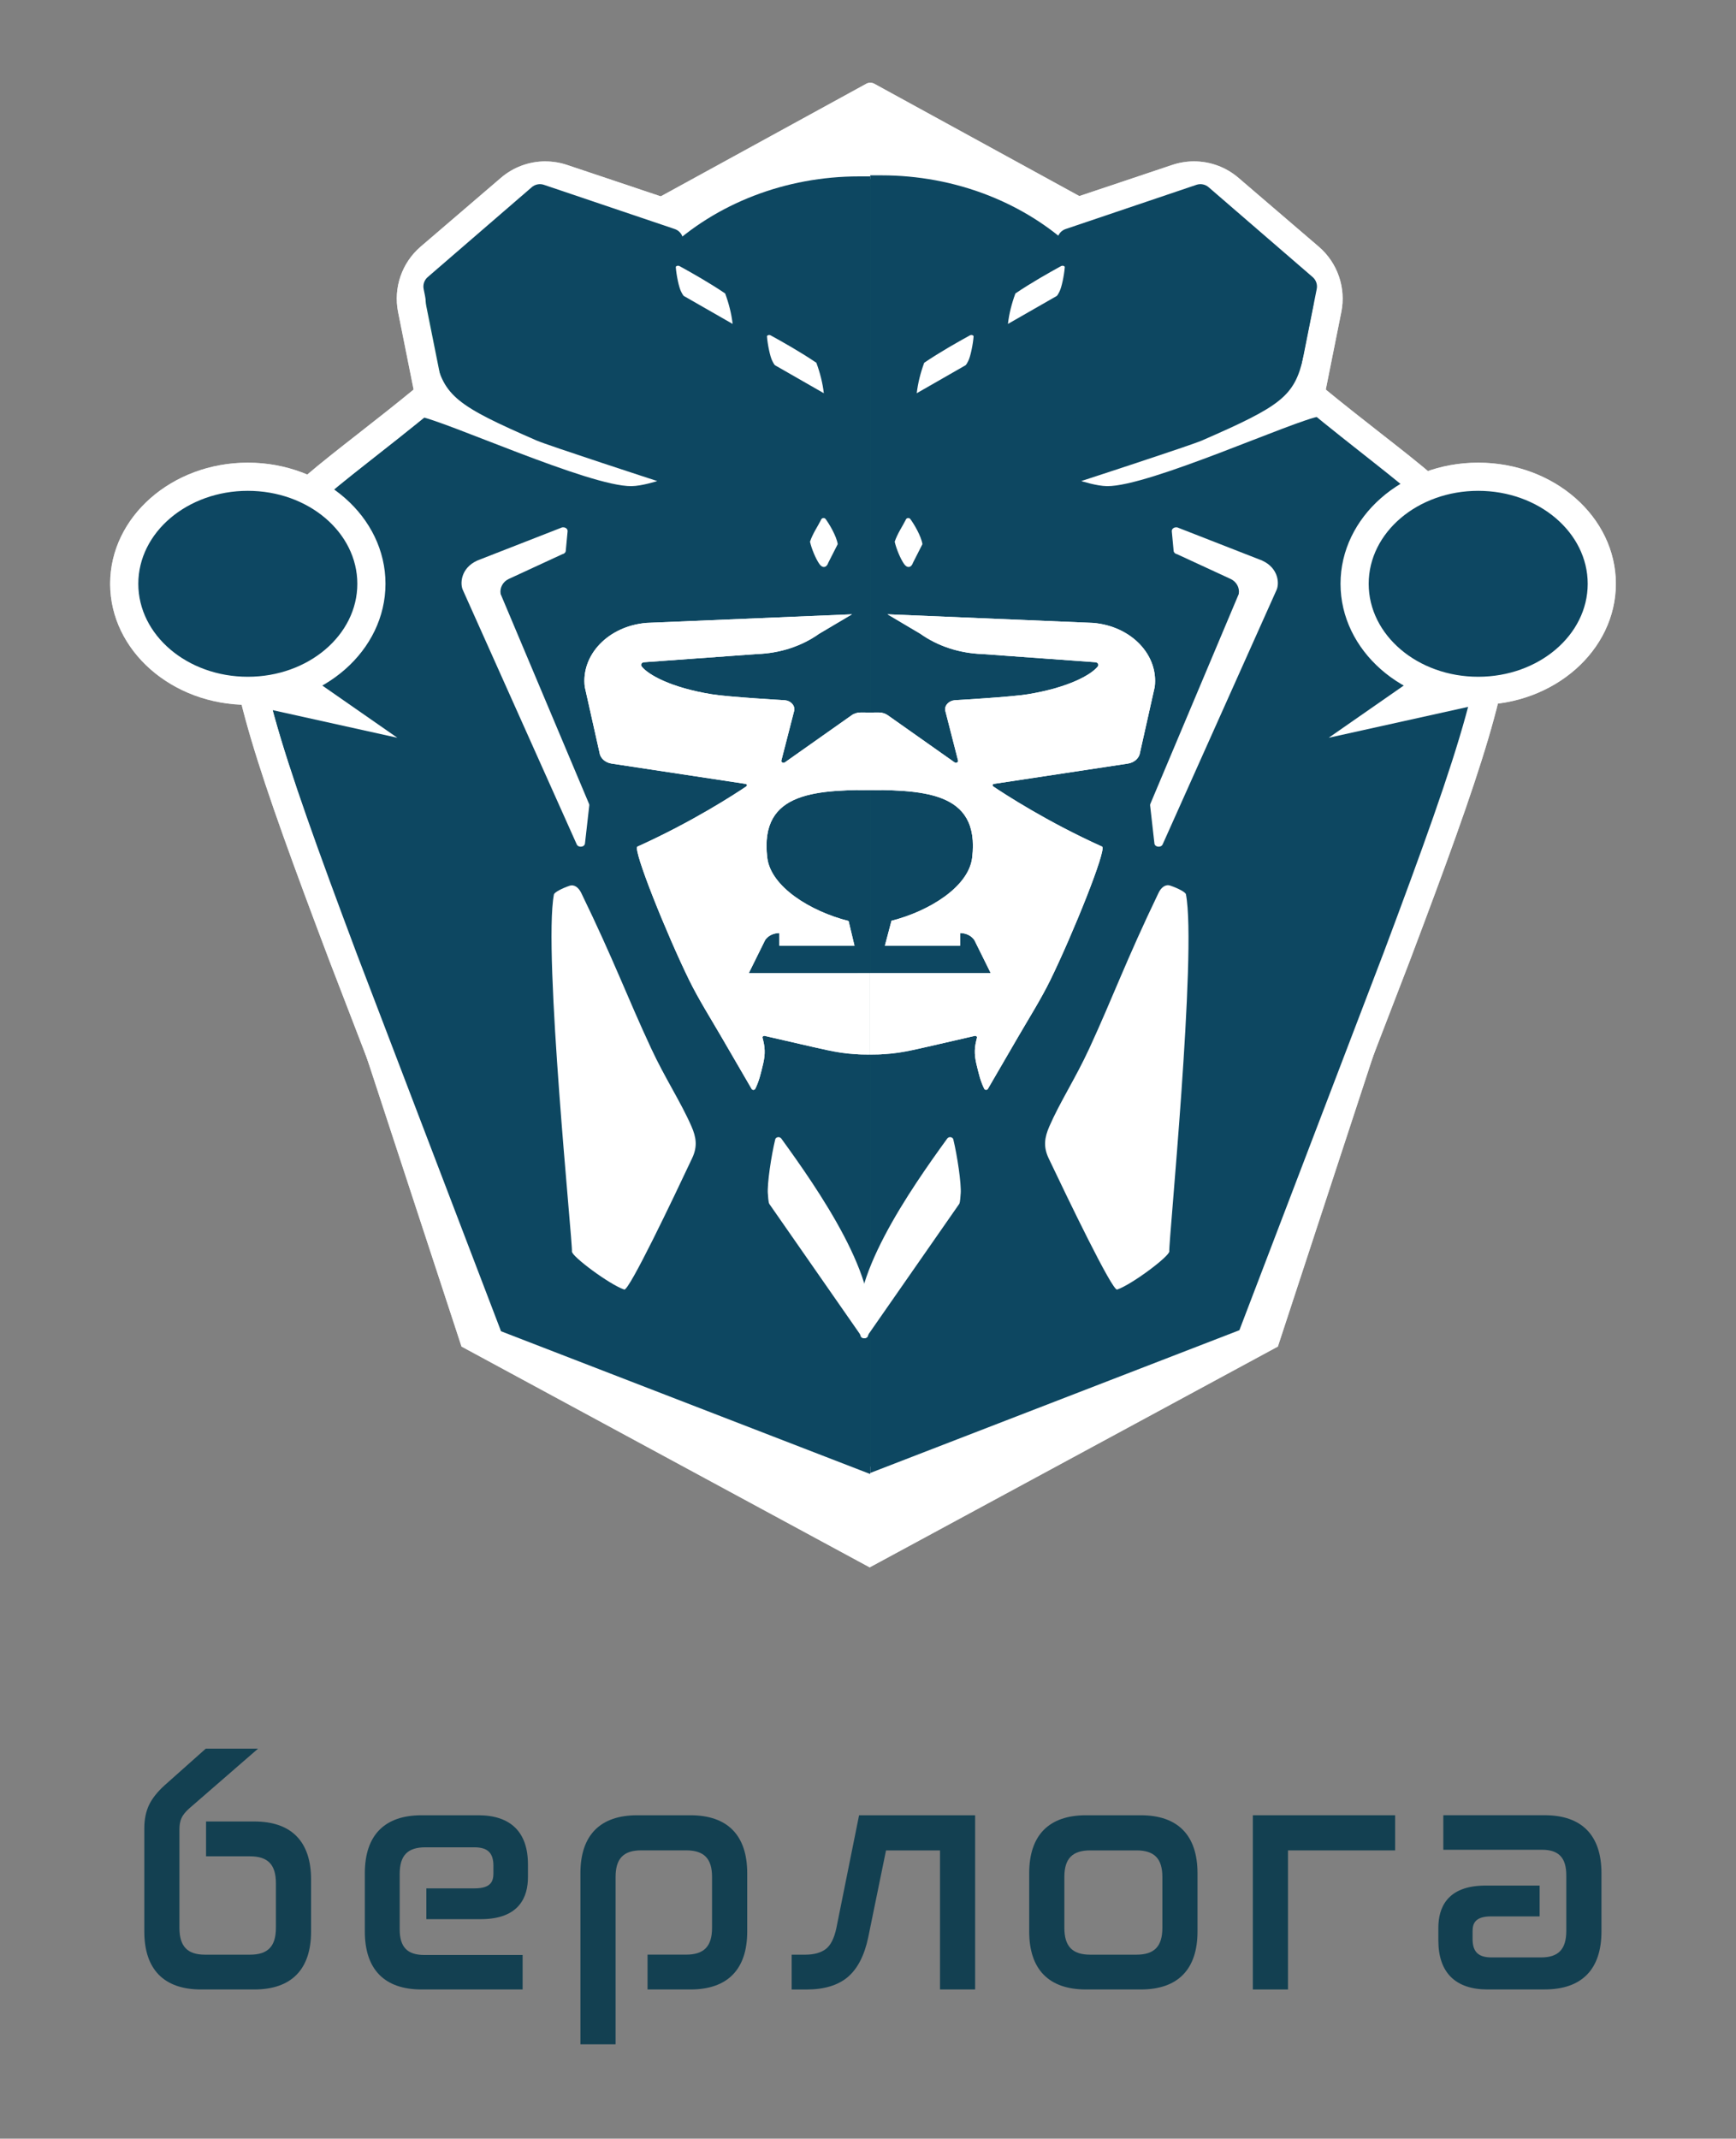
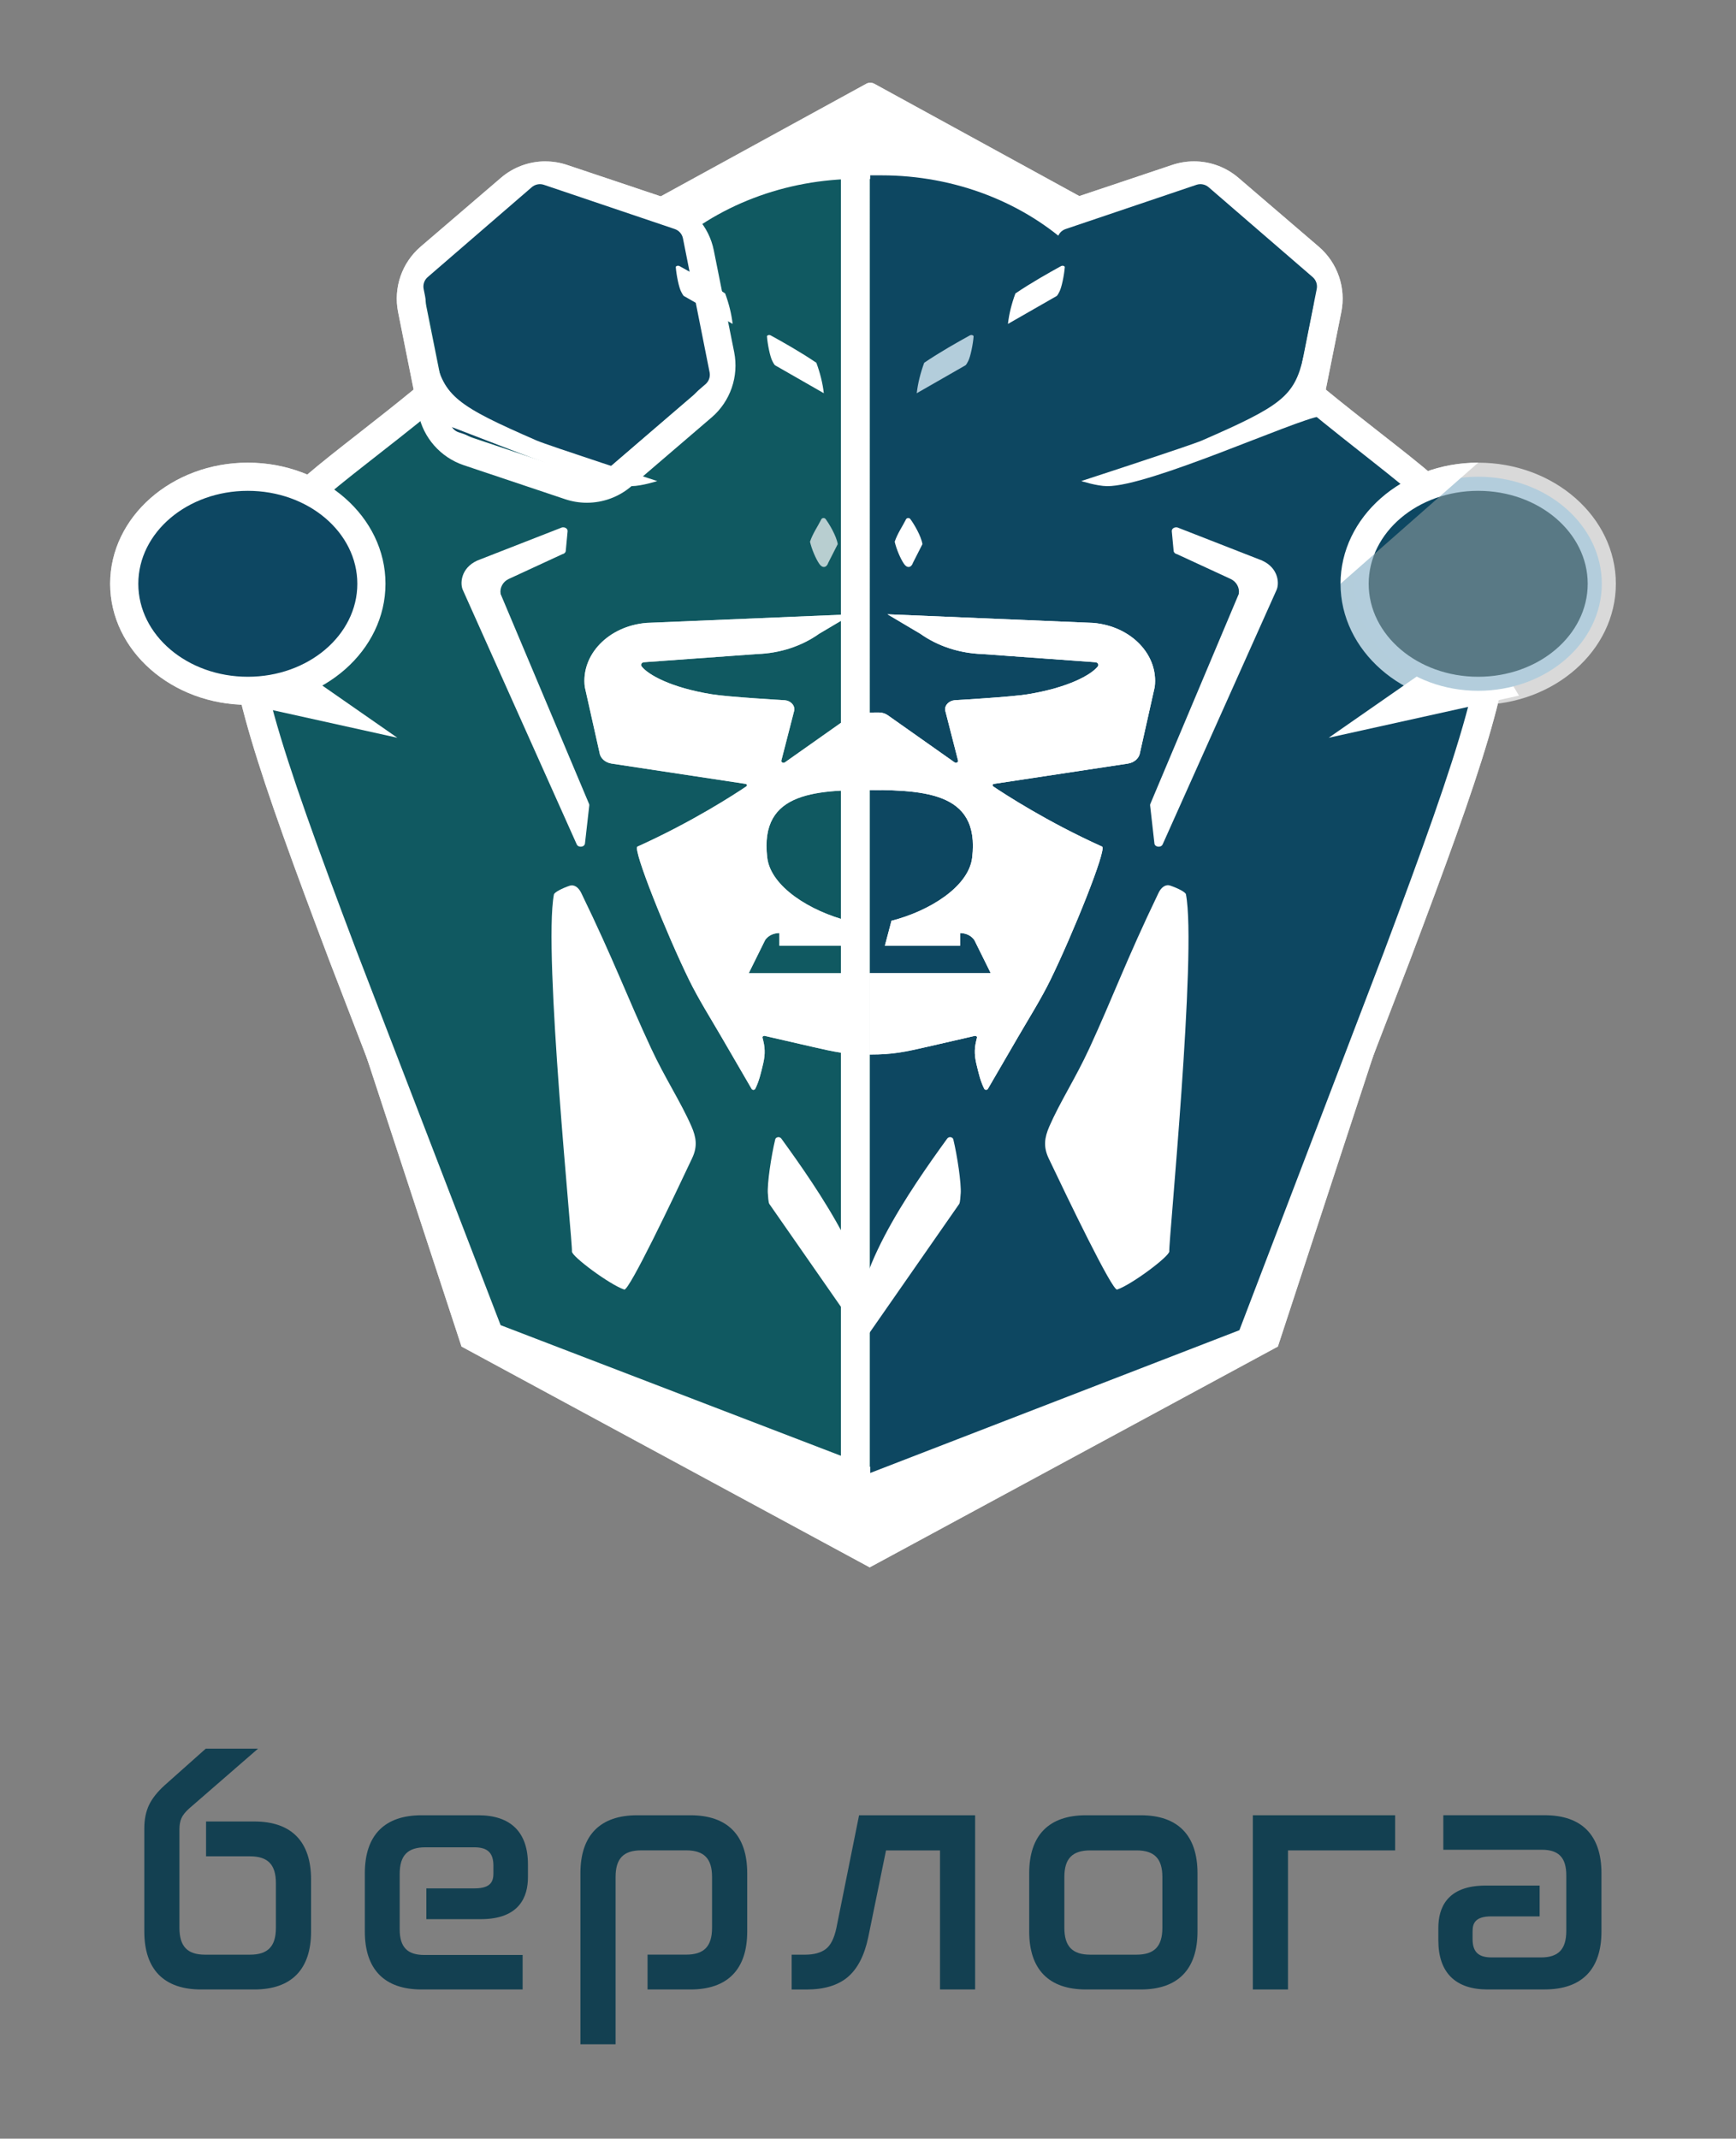
<svg xmlns="http://www.w3.org/2000/svg" id="_Слой_1" data-name="Слой 1" viewBox="0 0 460.52 567.27">
  <rect x="0" y="0" width="460.52" height="567.27" fill="#808080" stroke="none" />
  <defs>
    <style> .cls-1 { opacity: .7; } .cls-2 { fill: #005888; } .cls-2, .cls-3, .cls-4, .cls-5, .cls-6 { stroke-width: 0px; } .cls-3 { fill: #005787; } .cls-4 { fill: #105961; } .cls-5 { fill: #fff; } .cls-6 { fill: #134051; } </style>
  </defs>
  <g>
    <path class="cls-5" d="M229.81,22.21l-81.74,44.78c-2.01,1.1-1.23,4.15,1.06,4.15h163.48c2.29,0,3.07-3.05,1.06-4.15l-81.74-44.78c-.66-.36-1.46-.36-2.13,0Z" />
    <polygon class="cls-5" points="230.71 415.74 122.43 357.17 65.16 182.59 157.03 53.2 304.39 53.2 396.26 182.59 338.99 357.17 230.71 415.74" />
    <g>
      <g>
        <g>
          <path class="cls-4" d="M230.71,392.89c-.46,0-.92-.08-1.37-.25l-97.91-37.58c-1.01-.39-1.81-1.18-2.19-2.19l-38.27-99.39c-37.15-98.33-34.9-103.11,6.33-135.38,4.68-3.66,9.98-7.81,15.74-12.54.09-.07.18-.14.28-.21l60.88-41.32c13.88-12.96,33.36-20.38,53.51-20.38h3.01c1.01,0,1.98.4,2.7,1.12.72.72,1.12,1.69,1.12,2.7v341.61c0,1.26-.62,2.43-1.66,3.15-.64.44-1.4.67-2.16.67Z" />
          <path class="cls-5" d="M230.71,47.46v341.61l-97.91-37.58-38.27-99.39c-41.49-109.82-33.01-99.32,20.94-143.6l61.13-41.49c13.24-12.48,31.75-19.56,51.12-19.56h3.01M230.71,39.83h-3.01c-20.99,0-41.33,7.72-55.89,21.21l-60.64,41.15c-.19.13-.38.27-.56.42-5.73,4.7-11.01,8.84-15.68,12.49-20.54,16.07-32.94,25.78-34.13,45.86-1.09,18.32,7.69,43.87,26.57,93.85l38.29,99.43c.78,2.02,2.37,3.61,4.39,4.38l97.91,37.58c.89.34,1.81.51,2.73.51,1.52,0,3.03-.46,4.32-1.34,2.07-1.42,3.31-3.78,3.31-6.29V47.46c0-2.02-.8-3.97-2.24-5.4-1.43-1.43-3.37-2.23-5.4-2.23h0Z" />
        </g>
        <g>
          <path class="cls-4" d="M155.69,129.52c-1.55,0-3.08-.25-4.55-.74l-26.9-9.02c-4.84-1.62-8.48-5.74-9.48-10.75l-5.41-27.01c-1.02-5.07.79-10.31,4.72-13.68l21.3-18.26c2.59-2.22,5.9-3.45,9.32-3.45,1.55,0,3.08.25,4.55.74l26.9,9.02c4.84,1.63,8.48,5.75,9.48,10.76l5.41,27.01c1.01,5.07-.79,10.31-4.72,13.68l-21.3,18.26c-2.59,2.22-5.9,3.45-9.32,3.45Z" />
          <path class="cls-5" d="M144.68,50.43c1.12,0,2.25.18,3.34.55l26.9,9.02c3.56,1.2,6.21,4.2,6.95,7.89l5.41,27.01c.75,3.72-.58,7.56-3.46,10.03l-21.3,18.26c-1.93,1.65-4.36,2.53-6.83,2.53-1.12,0-2.25-.18-3.34-.55l-26.9-9.02c-3.56-1.2-6.21-4.2-6.95-7.89l-5.41-27.01c-.75-3.72.58-7.56,3.46-10.03l21.3-18.26c1.93-1.65,4.36-2.53,6.83-2.53M144.68,42.8h0c-4.33,0-8.52,1.55-11.8,4.37l-21.3,18.26c-4.97,4.26-7.26,10.9-5.98,17.33l5.41,27.01c1.27,6.34,5.87,11.56,12.01,13.62l26.9,9.02c1.86.62,3.8.94,5.76.94,4.33,0,8.52-1.55,11.8-4.37l21.3-18.26c4.97-4.26,7.26-10.9,5.98-17.32l-5.41-27.01c-1.27-6.35-5.87-11.57-12.01-13.62l-26.9-9.02c-1.86-.62-3.8-.94-5.76-.94h0Z" />
        </g>
      </g>
      <g>
        <g>
          <path class="cls-4" d="M230.71,392.89c-.76,0-1.52-.23-2.16-.67-1.04-.71-1.66-1.89-1.66-3.15V47.46c0-1.01.4-1.98,1.12-2.7.71-.71,1.69-1.12,2.7-1.12h3.01c20.14,0,39.63,7.43,53.5,20.38l60.88,41.32c.1.06.19.13.28.21,5.76,4.73,11.07,8.88,15.74,12.54,41.24,32.27,43.48,37.05,6.34,135.36l-38.28,99.41c-.39,1.01-1.19,1.8-2.19,2.19l-97.91,37.58c-.44.17-.91.25-1.37.25Z" />
          <path class="cls-5" d="M230.71,47.46h3.01c19.37,0,37.87,7.08,51.12,19.56l61.13,41.49c53.95,44.28,62.43,33.78,20.94,143.6l-38.27,99.39-97.91,37.58V47.46M230.71,39.83c-2.02,0-3.96.8-5.4,2.23-1.43,1.43-2.24,3.37-2.24,5.4v341.61c0,2.51,1.24,4.87,3.31,6.29,1.29.89,2.8,1.34,4.32,1.34.92,0,1.85-.17,2.73-.51l97.91-37.58c2.02-.77,3.61-2.37,4.39-4.38l38.27-99.39c18.9-50.02,27.67-75.57,26.59-93.9-1.19-20.08-13.59-29.79-34.13-45.86-4.66-3.65-9.95-7.78-15.68-12.49-.18-.15-.36-.29-.56-.42l-60.64-41.15c-14.56-13.48-34.9-21.21-55.89-21.21h-3s0,0,0,0h0Z" />
        </g>
        <g>
          <path class="cls-4" d="M305.73,129.52c-3.41,0-6.72-1.22-9.32-3.45l-21.3-18.26c-3.93-3.36-5.74-8.61-4.72-13.68l5.41-27.01c1.01-5.01,4.64-9.13,9.48-10.76l26.9-9.02c1.47-.49,3-.74,4.55-.74,3.41,0,6.72,1.22,9.32,3.45l21.3,18.26c3.93,3.37,5.74,8.61,4.72,13.68l-5.41,27.01c-1.01,5.01-4.64,9.13-9.48,10.75l-26.9,9.02c-1.47.49-3,.74-4.55.74Z" />
          <path class="cls-5" d="M316.74,50.43c2.47,0,4.9.87,6.83,2.53l21.3,18.26c2.88,2.47,4.21,6.31,3.46,10.03l-5.41,27.01c-.74,3.68-3.39,6.69-6.95,7.89l-26.9,9.02c-1.09.37-2.22.55-3.34.55-2.47,0-4.9-.87-6.83-2.53l-21.3-18.26c-2.88-2.47-4.21-6.31-3.46-10.03l5.41-27.01c.74-3.68,3.39-6.69,6.95-7.89l26.9-9.02c1.09-.37,2.22-.55,3.34-.55M316.74,42.8c-1.96,0-3.9.32-5.76.94l-26.9,9.02c-6.14,2.06-10.74,7.28-12.01,13.62l-5.41,27.01c-1.29,6.42,1,13.06,5.98,17.33l21.3,18.26c3.28,2.82,7.47,4.37,11.8,4.37,1.96,0,3.9-.32,5.76-.94l26.9-9.02c6.14-2.06,10.74-7.28,12.01-13.62l5.41-27.01c1.29-6.42-1-13.06-5.98-17.33l-21.3-18.26c-3.28-2.82-7.47-4.37-11.8-4.37h0Z" />
        </g>
      </g>
    </g>
    <g>
      <g>
-         <path class="cls-3" d="M230.84,390.97V46.79h-3.01c-19.37,0-37.87,7.13-51.12,19.7l-61.13,41.8c-53.95,44.61-62.43,34.04-20.94,144.68l38.27,100.14,97.91,37.86Z" />
        <path class="cls-3" d="M113.46,73.5l27.61-23.85c.88-.76,2.11-1,3.21-.63l34.71,11.73c1.12.38,1.95,1.32,2.18,2.48l7.07,35.53c.23,1.16-.18,2.36-1.08,3.14l-27.61,23.85c-.88.76-2.11,1-3.21.63l-34.71-11.73c-1.12-.38-1.95-1.32-2.18-2.48l-7.07-35.53c-.23-1.16.18-2.36,1.08-3.14Z" />
      </g>
      <g>
        <path class="cls-3" d="M328.78,352.83l38.27-100.14c41.49-110.65,33.01-100.07-20.94-144.68l-61.13-41.8c-13.24-12.57-31.75-19.7-51.12-19.7h-3.01s0,344.19,0,344.19l97.91-37.86Z" />
        <path class="cls-3" d="M348.22,73.5l-27.61-23.85c-.88-.76-2.11-1-3.21-.63l-34.71,11.73c-1.12.38-1.95,1.32-2.18,2.48l-7.07,35.53c-.23,1.16.18,2.36,1.08,3.14l27.61,23.85c.88.76,2.11,1,3.21.63l34.71-11.73c1.12-.38,1.95-1.32,2.18-2.48l7.07-35.53c.23-1.16-.18-2.36-1.08-3.14Z" />
      </g>
    </g>
    <g>
      <polygon class="cls-5" points="352.47 195.69 392.82 167.62 402.95 184.51 352.47 195.69" />
      <g>
        <path class="cls-2" d="M392.13,183.23c-18.08,0-32.79-12.74-32.79-28.39s14.71-28.39,32.79-28.39,32.79,12.74,32.79,28.39-14.71,28.39-32.79,28.39Z" />
-         <path class="cls-5" d="M392.13,130.19c16.05,0,29.05,11.04,29.05,24.66s-13.01,24.66-29.05,24.66-29.05-11.04-29.05-24.66,13.01-24.66,29.05-24.66M392.13,122.72c-20.14,0-36.52,14.41-36.52,32.12s16.38,32.12,36.52,32.12,36.52-14.41,36.52-32.12-16.38-32.12-36.52-32.12h0Z" />
+         <path class="cls-5" d="M392.13,130.19c16.05,0,29.05,11.04,29.05,24.66s-13.01,24.66-29.05,24.66-29.05-11.04-29.05-24.66,13.01-24.66,29.05-24.66M392.13,122.72c-20.14,0-36.52,14.41-36.52,32.12h0Z" />
      </g>
    </g>
    <g>
      <polygon class="cls-5" points="105.41 195.69 65.06 167.62 54.93 184.51 105.41 195.69" />
      <g>
        <path class="cls-2" d="M65.74,183.23c-18.08,0-32.79-12.74-32.79-28.39s14.71-28.39,32.79-28.39,32.79,12.74,32.79,28.39-14.71,28.39-32.79,28.39Z" />
        <path class="cls-5" d="M65.74,130.19c16.05,0,29.05,11.04,29.05,24.66s-13.01,24.66-29.05,24.66-29.05-11.04-29.05-24.66,13.01-24.66,29.05-24.66M65.74,122.72c-20.14,0-36.52,14.41-36.52,32.12s16.38,32.12,36.52,32.12,36.52-14.41,36.52-32.12-16.38-32.12-36.52-32.12h0Z" />
      </g>
    </g>
    <path class="cls-5" d="M167.52,128.95c2.75-.03,6.83-1.35,6.83-1.35,0,0-28.96-9.43-32.01-10.76-21.08-9.19-24.56-11.73-26.92-22.16-.6-2.66-7.17,15.31-4.46,15.72,6.8,1.03,45.35,18.67,56.56,18.55Z" />
    <path class="cls-5" d="M293.67,128.95c-2.75-.03-6.83-1.35-6.83-1.35,0,0,28.96-9.43,32.01-10.76,21.08-9.19,24.56-11.73,26.92-22.16.6-2.66,7.17,15.31,4.46,15.72-6.8,1.03-45.35,18.67-56.56,18.55Z" />
    <path class="cls-5" d="M312.23,139.86l22.55,8.81c4.5,2.03,4.63,6.27,3.83,7.88l-30.18,67.41c-.43.96-2.08.77-2.19-.24l-1.14-10.07c-.02-.14,0-.29.06-.42l23.46-55.69s0-.04,0-.05c.27-1.63-.65-3.22-2.15-3.92l-14.24-6.58c-.49-.09-.85-.44-.89-.86l-.49-5.21c-.06-.64.62-1.15,1.36-1.03Z" />
    <path class="cls-5" d="M149.19,139.86l-22.55,8.81c-4.5,2.03-4.63,6.27-3.83,7.88l30.18,67.41c.43.96,2.08.77,2.19-.24l1.14-10.07c.02-.14,0-.29-.06-.42l-23.46-55.69s0-.04,0-.05c-.27-1.63.65-3.22,2.15-3.92l14.24-6.58c.49-.09.85-.44.89-.86l.49-5.21c.06-.64-.62-1.15-1.36-1.03Z" />
    <g>
      <path class="cls-5" d="M203.69,316.63c-.2-2.68.91-10.09,1.96-14.42.16-.66,1.18-.81,1.6-.23,9.49,13.09,27.16,38.26,22.99,52.41-.19.65-1.21.79-1.61.21l-24.54-35.25c-.28-.41-.35-2.23-.39-2.72Z" />
      <path class="cls-5" d="M254.85,316.63c.2-2.68-.91-10.09-1.96-14.42-.16-.66-1.18-.81-1.6-.23-9.49,13.09-27.16,38.26-22.99,52.41.19.65,1.21.79,1.61.21l24.54-35.25c.28-.41.35-2.23.39-2.72Z" />
    </g>
-     <path class="cls-5" d="M257.34,88.93c-3.36,1.85-7.95,4.43-12.17,7.29-.98,2.67-1.67,5.37-1.98,8.08l12.92-7.4c.24-.14.62-.92.73-1.13.61-1.14,1.28-4.5,1.43-6.52.02-.31-.56-.5-.92-.31Z" />
    <path class="cls-5" d="M281.53,70.55c-3.36,1.85-7.95,4.43-12.17,7.29-.98,2.67-1.67,5.37-1.98,8.08l12.92-7.4c.24-.14.62-.92.73-1.13.61-1.14,1.28-4.5,1.43-6.52.02-.31-.56-.5-.92-.31Z" />
-     <path class="cls-5" d="M217.85,137.79c-.98,1.96-2.18,3.58-2.98,5.9.47,2.04,1.57,4.58,2.48,5.89.84,1.22,1.94,1.03,2.4-.37l2.48-4.88c-.35-2.2-2.29-5.42-3.21-6.65-.31-.41-.95-.35-1.18.11Z" />
    <path class="cls-5" d="M240.32,137.79c-.98,1.96-2.18,3.58-2.98,5.9.47,2.04,1.57,4.58,2.48,5.89.84,1.22,1.94,1.03,2.4-.37l2.48-4.88c-.35-2.2-2.29-5.42-3.21-6.65-.31-.41-.95-.35-1.18.11Z" />
    <path class="cls-5" d="M204.39,88.93c3.36,1.85,7.95,4.43,12.17,7.29.98,2.67,1.67,5.37,1.98,8.08l-12.92-7.4c-.24-.14-.62-.92-.73-1.13-.61-1.14-1.28-4.5-1.43-6.52-.02-.31.56-.5.92-.31Z" />
    <path class="cls-5" d="M180.2,70.55c3.36,1.85,7.95,4.43,12.17,7.29.98,2.67,1.67,5.37,1.98,8.08l-12.92-7.4c-.24-.14-.62-.92-.73-1.13-.61-1.14-1.28-4.5-1.43-6.52-.02-.31.56-.5.92-.31Z" />
    <path class="cls-5" d="M288.95,278.13c6.37-13.83,9.73-23.31,18.38-41.29.67-1.4,1.79-2.37,3.12-1.93,1.83.6,4.03,1.7,4.15,2.29,2.96,15.28-4.68,92.92-4.41,94.69.19,1.23-9.95,8.85-13.84,10.16-1.27.43-13.18-24.32-18.17-34.82-1.45-3.06-1.1-5.49.18-8.44,2.81-6.47,6.98-12.83,10.59-20.67Z" />
    <path class="cls-5" d="M172.74,278.09c-6.43-13.8-9.82-23.27-18.54-41.22-.68-1.4-1.8-2.36-3.12-1.92-1.83.61-4.03,1.71-4.14,2.31-2.9,15.29,5.05,92.9,4.78,94.68-.18,1.23,9.99,8.81,13.88,10.11,1.27.43,13.09-24.38,18.03-34.89,1.44-3.07,1.07-5.49-.22-8.44-2.83-6.46-7.03-12.8-10.67-20.63Z" />
    <g>
      <path class="cls-5" d="M289.92,165.22l-54.49-2.28,8.71,5.16c4.62,3.29,10.4,5.18,16.43,5.38l29.98,2.17c.66.02,1.04.66.67,1.12-1.72,2.19-7.7,5.6-18.58,7.38-4.54.74-19.38,1.58-19.38,1.58-1.58.15-2.72,1.37-2.52,2.7l3.42,13.34c.07.45-.55.73-.95.44l-17.7-12.49c-.69-.49-1.56-.75-2.45-.74l-5.49.05v20.49s.06,0,.09,0c16.69,0,32.4,0,30.23,17.99-.92,7.65-11.27,14.14-21.4,16.72l-1.75,6.61h19.95v-3.35c1.58,0,3.03.72,3.8,1.89l4.33,8.75h-35.25v21.59c6.26,0,12.5-.7,18.55-2.09l12.45-2.86c.35-.08.67.18.6.48l-.2.81c-.6,2.47-.43,4.28.19,6.75.44,1.75.87,3.82,1.92,5.96.2.4.77.42.99.04l8.05-13.85c2.69-4.64,6.05-9.97,8.51-15,5.85-11.95,15.08-34.78,13.72-35.4-14.57-6.57-25.9-13.96-28.88-15.97-.3-.21-.18-.62.2-.67l35.53-5.38c1.72-.26,3.03-1.46,3.22-2.93l3.9-17.4c1.06-8.54-6.3-16.17-16.39-16.99Z" />
-       <path class="cls-5" d="M202.95,249.38c.77-1.17,2.23-1.89,3.8-1.89v3.35h19.93c.22.99-1.5-6.32-1.57-6.55-10.17-2.57-20.64-9.09-21.57-16.78-2.17-17.99,13.53-17.99,30.23-17.99.03,0,.06,0,.09,0v-20.49l-5.49-.05c-.9,0-1.77.25-2.45.74l-17.7,12.49c-.41.29-1.02,0-.95-.44l3.43-13.34c.2-1.34-.93-2.56-2.52-2.7,0,0-14.85-.84-19.38-1.58-10.88-1.77-16.87-5.19-18.58-7.38-.37-.47,0-1.1.67-1.12l29.98-2.17c6.03-.2,11.81-2.09,16.43-5.38l8.71-5.16-54.49,2.28c-10.09.82-17.45,8.45-16.39,16.99l3.9,17.4c.18,1.47,1.5,2.67,3.22,2.93l35.53,5.38c.38.06.51.47.2.67-2.98,2.01-14.3,9.4-28.88,15.97-1.36.61,7.86,23.45,13.72,35.4,2.46,5.03,5.82,10.36,8.51,15l8.05,13.85c.22.39.79.37.99-.04,1.05-2.13,1.48-4.2,1.92-5.96.62-2.47.79-4.28.19-6.75l-.2-.81c-.07-.3.25-.56.6-.48l12.45,2.86c6.05,1.39,12.28,2.09,18.55,2.09v-21.59h-35.25l4.33-8.75Z" />
    </g>
  </g>
  <g>
    <g class="cls-1">
      <path class="cls-5" d="M229.81,22.21l-81.74,44.78c-2.01,1.1-1.23,4.15,1.06,4.15h163.48c2.29,0,3.07-3.05,1.06-4.15l-81.74-44.78c-.66-.36-1.46-.36-2.13,0Z" />
      <polygon class="cls-5" points="230.71 415.74 122.43 357.17 65.16 182.59 157.03 53.2 304.39 53.2 396.26 182.59 338.99 357.17 230.71 415.74" />
      <g>
        <g>
          <g>
            <path class="cls-4" d="M230.71,392.89c-.46,0-.92-.08-1.37-.25l-97.91-37.58c-1.01-.39-1.81-1.18-2.19-2.19l-38.27-99.39c-37.15-98.33-34.9-103.11,6.33-135.38,4.68-3.66,9.98-7.81,15.74-12.54.09-.07.18-.14.28-.21l60.88-41.32c13.88-12.96,33.36-20.38,53.51-20.38h3.01c1.01,0,1.98.4,2.7,1.12.72.72,1.12,1.69,1.12,2.7v341.61c0,1.26-.62,2.43-1.66,3.15-.64.44-1.4.67-2.16.67Z" />
            <path class="cls-5" d="M230.71,47.46v341.61l-97.91-37.58-38.27-99.39c-41.49-109.82-33.01-99.32,20.94-143.6l61.13-41.49c13.24-12.48,31.75-19.56,51.12-19.56h3.01M230.71,39.83h-3.01c-20.99,0-41.33,7.72-55.89,21.21l-60.64,41.15c-.19.13-.38.27-.56.42-5.73,4.7-11.01,8.84-15.68,12.49-20.54,16.07-32.94,25.78-34.13,45.86-1.09,18.32,7.69,43.87,26.57,93.85l38.29,99.43c.78,2.02,2.37,3.61,4.39,4.38l97.91,37.58c.89.34,1.81.51,2.73.51,1.52,0,3.03-.46,4.32-1.34,2.07-1.42,3.31-3.78,3.31-6.29V47.46c0-2.02-.8-3.97-2.24-5.4-1.43-1.43-3.37-2.23-5.4-2.23h0Z" />
          </g>
          <g>
            <path class="cls-4" d="M155.69,129.52c-1.55,0-3.08-.25-4.55-.74l-26.9-9.02c-4.84-1.62-8.48-5.74-9.48-10.75l-5.41-27.01c-1.02-5.07.79-10.31,4.72-13.68l21.3-18.26c2.59-2.22,5.9-3.45,9.32-3.45,1.55,0,3.08.25,4.55.74l26.9,9.02c4.84,1.63,8.48,5.75,9.48,10.76l5.41,27.01c1.01,5.07-.79,10.31-4.72,13.68l-21.3,18.26c-2.59,2.22-5.9,3.45-9.32,3.45Z" />
            <path class="cls-5" d="M144.68,50.43c1.12,0,2.25.18,3.34.55l26.9,9.02c3.56,1.2,6.21,4.2,6.95,7.89l5.41,27.01c.75,3.72-.58,7.56-3.46,10.03l-21.3,18.26c-1.93,1.65-4.36,2.53-6.83,2.53-1.12,0-2.25-.18-3.34-.55l-26.9-9.02c-3.56-1.2-6.21-4.2-6.95-7.89l-5.41-27.01c-.75-3.72.58-7.56,3.46-10.03l21.3-18.26c1.93-1.65,4.36-2.53,6.83-2.53M144.68,42.8h0c-4.33,0-8.52,1.55-11.8,4.37l-21.3,18.26c-4.97,4.26-7.26,10.9-5.98,17.33l5.41,27.01c1.27,6.34,5.87,11.56,12.01,13.62l26.9,9.02c1.86.62,3.8.94,5.76.94,4.33,0,8.52-1.55,11.8-4.37l21.3-18.26c4.97-4.26,7.26-10.9,5.98-17.32l-5.41-27.01c-1.27-6.35-5.87-11.57-12.01-13.62l-26.9-9.02c-1.86-.62-3.8-.94-5.76-.94h0Z" />
          </g>
        </g>
        <g>
          <g>
            <path class="cls-4" d="M230.71,392.89c-.76,0-1.52-.23-2.16-.67-1.04-.71-1.66-1.89-1.66-3.15V47.46c0-1.01.4-1.98,1.12-2.7.71-.71,1.69-1.12,2.7-1.12h3.01c20.14,0,39.63,7.43,53.5,20.38l60.88,41.32c.1.06.19.13.28.21,5.76,4.73,11.07,8.88,15.74,12.54,41.24,32.27,43.48,37.05,6.34,135.36l-38.28,99.41c-.39,1.01-1.19,1.8-2.19,2.19l-97.91,37.58c-.44.17-.91.25-1.37.25Z" />
            <path class="cls-5" d="M230.71,47.46h3.01c19.37,0,37.87,7.08,51.12,19.56l61.13,41.49c53.95,44.28,62.43,33.78,20.94,143.6l-38.27,99.39-97.91,37.58V47.46M230.71,39.83c-2.02,0-3.96.8-5.4,2.23-1.43,1.43-2.24,3.37-2.24,5.4v341.61c0,2.51,1.24,4.87,3.31,6.29,1.29.89,2.8,1.34,4.32,1.34.92,0,1.85-.17,2.73-.51l97.91-37.58c2.02-.77,3.61-2.37,4.39-4.38l38.27-99.39c18.9-50.02,27.67-75.57,26.59-93.9-1.19-20.08-13.59-29.79-34.13-45.86-4.66-3.65-9.95-7.78-15.68-12.49-.18-.15-.36-.29-.56-.42l-60.64-41.15c-14.56-13.48-34.9-21.21-55.89-21.21h-3s0,0,0,0h0Z" />
          </g>
          <g>
            <path class="cls-4" d="M305.73,129.52c-3.41,0-6.72-1.22-9.32-3.45l-21.3-18.26c-3.93-3.36-5.74-8.61-4.72-13.68l5.41-27.01c1.01-5.01,4.64-9.13,9.48-10.76l26.9-9.02c1.47-.49,3-.74,4.55-.74,3.41,0,6.72,1.22,9.32,3.45l21.3,18.26c3.93,3.37,5.74,8.61,4.72,13.68l-5.41,27.01c-1.01,5.01-4.64,9.13-9.48,10.75l-26.9,9.02c-1.47.49-3,.74-4.55.74Z" />
            <path class="cls-5" d="M316.74,50.43c2.47,0,4.9.87,6.83,2.53l21.3,18.26c2.88,2.47,4.21,6.31,3.46,10.03l-5.41,27.01c-.74,3.68-3.39,6.69-6.95,7.89l-26.9,9.02c-1.09.37-2.22.55-3.34.55-2.47,0-4.9-.87-6.83-2.53l-21.3-18.26c-2.88-2.47-4.21-6.31-3.46-10.03l5.41-27.01c.74-3.68,3.39-6.69,6.95-7.89l26.9-9.02c1.09-.37,2.22-.55,3.34-.55M316.74,42.8c-1.96,0-3.9.32-5.76.94l-26.9,9.02c-6.14,2.06-10.74,7.28-12.01,13.62l-5.41,27.01c-1.29,6.42,1,13.06,5.98,17.33l21.3,18.26c3.28,2.82,7.47,4.37,11.8,4.37,1.96,0,3.9-.32,5.76-.94l26.9-9.02c6.14-2.06,10.74-7.28,12.01-13.62l5.41-27.01c1.29-6.42-1-13.06-5.98-17.33l-21.3-18.26c-3.28-2.82-7.47-4.37-11.8-4.37h0Z" />
          </g>
        </g>
      </g>
      <g>
        <g>
-           <path class="cls-6" d="M230.84,390.97V46.79h-3.01c-19.37,0-37.87,7.13-51.12,19.7l-61.13,41.8c-53.95,44.61-62.43,34.04-20.94,144.68l38.27,100.14,97.91,37.86Z" />
          <path class="cls-6" d="M113.46,73.5l27.61-23.85c.88-.76,2.11-1,3.21-.63l34.71,11.73c1.12.38,1.95,1.32,2.18,2.48l7.07,35.53c.23,1.16-.18,2.36-1.08,3.14l-27.61,23.85c-.88.76-2.11,1-3.21.63l-34.71-11.73c-1.12-.38-1.95-1.32-2.18-2.48l-7.07-35.53c-.23-1.16.18-2.36,1.08-3.14Z" />
        </g>
        <g>
          <path class="cls-6" d="M328.78,352.83l38.27-100.14c41.49-110.65,33.01-100.07-20.94-144.68l-61.13-41.8c-13.24-12.57-31.75-19.7-51.12-19.7h-3.01s0,344.19,0,344.19l97.91-37.86Z" />
          <path class="cls-6" d="M348.22,73.5l-27.61-23.85c-.88-.76-2.11-1-3.21-.63l-34.71,11.73c-1.12.38-1.95,1.32-2.18,2.48l-7.07,35.53c-.23,1.16.18,2.36,1.08,3.14l27.61,23.85c.88.76,2.11,1,3.21.63l34.71-11.73c1.12-.38,1.95-1.32,2.18-2.48l7.07-35.53c.23-1.16-.18-2.36-1.08-3.14Z" />
        </g>
      </g>
      <g>
        <polygon class="cls-5" points="352.47 195.69 392.82 167.62 402.95 184.51 352.47 195.69" />
        <g>
          <path class="cls-6" d="M392.13,183.23c-18.08,0-32.79-12.74-32.79-28.39s14.71-28.39,32.79-28.39,32.79,12.74,32.79,28.39-14.71,28.39-32.79,28.39Z" />
          <path class="cls-5" d="M392.13,130.19c16.05,0,29.05,11.04,29.05,24.66s-13.01,24.66-29.05,24.66-29.05-11.04-29.05-24.66,13.01-24.66,29.05-24.66M392.13,122.72c-20.14,0-36.52,14.41-36.52,32.12s16.38,32.12,36.52,32.12,36.52-14.41,36.52-32.12-16.38-32.12-36.52-32.12h0Z" />
        </g>
      </g>
      <g>
        <polygon class="cls-5" points="105.41 195.69 65.06 167.62 54.93 184.51 105.41 195.69" />
        <g>
          <path class="cls-6" d="M65.74,183.23c-18.08,0-32.79-12.74-32.79-28.39s14.71-28.39,32.79-28.39,32.79,12.74,32.79,28.39-14.71,28.39-32.79,28.39Z" />
          <path class="cls-5" d="M65.74,130.19c16.05,0,29.05,11.04,29.05,24.66s-13.01,24.66-29.05,24.66-29.05-11.04-29.05-24.66,13.01-24.66,29.05-24.66M65.74,122.72c-20.14,0-36.52,14.41-36.52,32.12s16.38,32.12,36.52,32.12,36.52-14.41,36.52-32.12-16.38-32.12-36.52-32.12h0Z" />
        </g>
      </g>
      <path class="cls-5" d="M167.52,128.95c2.75-.03,6.83-1.35,6.83-1.35,0,0-28.96-9.43-32.01-10.76-21.08-9.19-24.56-11.73-26.92-22.16-.6-2.66-7.17,15.31-4.46,15.72,6.8,1.03,45.35,18.67,56.56,18.55Z" />
      <path class="cls-5" d="M293.67,128.95c-2.75-.03-6.83-1.35-6.83-1.35,0,0,28.96-9.43,32.01-10.76,21.08-9.19,24.56-11.73,26.92-22.16.6-2.66,7.17,15.31,4.46,15.72-6.8,1.03-45.35,18.67-56.56,18.55Z" />
      <path class="cls-5" d="M312.23,139.86l22.55,8.81c4.5,2.03,4.63,6.27,3.83,7.88l-30.18,67.41c-.43.96-2.08.77-2.19-.24l-1.14-10.07c-.02-.14,0-.29.06-.42l23.46-55.69s0-.04,0-.05c.27-1.63-.65-3.22-2.15-3.92l-14.24-6.58c-.49-.09-.85-.44-.89-.86l-.49-5.21c-.06-.64.62-1.15,1.36-1.03Z" />
      <path class="cls-5" d="M149.19,139.86l-22.55,8.81c-4.5,2.03-4.63,6.27-3.83,7.88l30.18,67.41c.43.96,2.08.77,2.19-.24l1.14-10.07c.02-.14,0-.29-.06-.42l-23.46-55.69s0-.04,0-.05c-.27-1.63.65-3.22,2.15-3.92l14.24-6.58c.49-.09.85-.44.89-.86l.49-5.21c.06-.64-.62-1.15-1.36-1.03Z" />
      <g>
        <path class="cls-5" d="M203.69,316.63c-.2-2.68.91-10.09,1.96-14.42.16-.66,1.18-.81,1.6-.23,9.49,13.09,27.16,38.26,22.99,52.41-.19.65-1.21.79-1.61.21l-24.54-35.25c-.28-.41-.35-2.23-.39-2.72Z" />
        <path class="cls-5" d="M254.85,316.63c.2-2.68-.91-10.09-1.96-14.42-.16-.66-1.18-.81-1.6-.23-9.49,13.09-27.16,38.26-22.99,52.41.19.65,1.21.79,1.61.21l24.54-35.25c.28-.41.35-2.23.39-2.72Z" />
      </g>
      <path class="cls-5" d="M257.34,88.93c-3.36,1.85-7.95,4.43-12.17,7.29-.98,2.67-1.67,5.37-1.98,8.08l12.92-7.4c.24-.14.62-.92.73-1.13.61-1.14,1.28-4.5,1.43-6.52.02-.31-.56-.5-.92-.31Z" />
      <path class="cls-5" d="M281.53,70.55c-3.36,1.85-7.95,4.43-12.17,7.29-.98,2.67-1.67,5.37-1.98,8.08l12.92-7.4c.24-.14.62-.92.73-1.13.61-1.14,1.28-4.5,1.43-6.52.02-.31-.56-.5-.92-.31Z" />
      <path class="cls-5" d="M217.85,137.79c-.98,1.96-2.18,3.58-2.98,5.9.47,2.04,1.57,4.58,2.48,5.89.84,1.22,1.94,1.03,2.4-.37l2.48-4.88c-.35-2.2-2.29-5.42-3.21-6.65-.31-.41-.95-.35-1.18.11Z" />
      <path class="cls-5" d="M240.32,137.79c-.98,1.96-2.18,3.58-2.98,5.9.47,2.04,1.57,4.58,2.48,5.89.84,1.22,1.94,1.03,2.4-.37l2.48-4.88c-.35-2.2-2.29-5.42-3.21-6.65-.31-.41-.95-.35-1.18.11Z" />
      <path class="cls-5" d="M204.39,88.93c3.36,1.85,7.95,4.43,12.17,7.29.98,2.67,1.67,5.37,1.98,8.08l-12.92-7.4c-.24-.14-.62-.92-.73-1.13-.61-1.14-1.28-4.5-1.43-6.52-.02-.31.56-.5.92-.31Z" />
      <path class="cls-5" d="M180.2,70.55c3.36,1.85,7.95,4.43,12.17,7.29.98,2.67,1.67,5.37,1.98,8.08l-12.92-7.4c-.24-.14-.62-.92-.73-1.13-.61-1.14-1.28-4.5-1.43-6.52-.02-.31.56-.5.92-.31Z" />
      <path class="cls-5" d="M288.95,278.13c6.37-13.83,9.73-23.31,18.38-41.29.67-1.4,1.79-2.37,3.12-1.93,1.83.6,4.03,1.7,4.15,2.29,2.96,15.28-4.68,92.92-4.41,94.69.19,1.23-9.95,8.85-13.84,10.16-1.27.43-13.18-24.32-18.17-34.82-1.45-3.06-1.1-5.49.18-8.44,2.81-6.47,6.98-12.83,10.59-20.67Z" />
      <path class="cls-5" d="M172.74,278.09c-6.43-13.8-9.82-23.27-18.54-41.22-.68-1.4-1.8-2.36-3.12-1.92-1.83.61-4.03,1.71-4.14,2.31-2.9,15.29,5.05,92.9,4.78,94.68-.18,1.23,9.99,8.81,13.88,10.11,1.27.43,13.09-24.38,18.03-34.89,1.44-3.07,1.07-5.49-.22-8.44-2.83-6.46-7.03-12.8-10.67-20.63Z" />
      <g>
        <path class="cls-5" d="M289.92,165.22l-54.49-2.28,8.71,5.16c4.62,3.29,10.4,5.18,16.43,5.38l29.98,2.17c.66.02,1.04.66.67,1.12-1.72,2.19-7.7,5.6-18.58,7.38-4.54.74-19.38,1.58-19.38,1.58-1.58.15-2.72,1.37-2.52,2.7l3.42,13.34c.07.45-.55.73-.95.44l-17.7-12.49c-.69-.49-1.56-.75-2.45-.74l-5.49.05v20.49s.06,0,.09,0c16.69,0,32.4,0,30.23,17.99-.92,7.65-11.27,14.14-21.4,16.72l-1.75,6.61h19.95v-3.35c1.58,0,3.03.72,3.8,1.89l4.33,8.75h-32.09v21.59c6.26,0,9.35-.7,15.39-2.09l12.45-2.86c.35-.08.67.18.6.48l-.2.81c-.6,2.47-.43,4.28.19,6.75.44,1.75.87,3.82,1.92,5.96.2.4.77.42.99.04l8.05-13.85c2.69-4.64,6.05-9.97,8.51-15,5.85-11.95,15.08-34.78,13.72-35.4-14.57-6.57-25.9-13.96-28.88-15.97-.3-.21-.18-.62.2-.67l35.53-5.38c1.72-.26,3.03-1.46,3.22-2.93l3.9-17.4c1.06-8.54-6.3-16.17-16.39-16.99Z" />
        <path class="cls-5" d="M202.95,249.38c.77-1.17,2.23-1.89,3.8-1.89v3.35h19.93c.22.99-1.5-6.32-1.57-6.55-10.17-2.57-20.64-9.09-21.57-16.78-2.17-17.99,13.53-17.99,30.23-17.99.03,0,.06,0,.09,0v-20.49l-5.49-.05c-.9,0-1.77.25-2.45.74l-17.7,12.49c-.41.29-1.02,0-.95-.44l3.43-13.34c.2-1.34-.93-2.56-2.52-2.7,0,0-14.85-.84-19.38-1.58-10.88-1.77-16.87-5.19-18.58-7.38-.37-.47,0-1.1.67-1.12l29.98-2.17c6.03-.2,11.81-2.09,16.43-5.38l8.71-5.16-54.49,2.28c-10.09.82-17.45,8.45-16.39,16.99l3.9,17.4c.18,1.47,1.5,2.67,3.22,2.93l35.53,5.38c.38.06.51.47.2.67-2.98,2.01-14.3,9.4-28.88,15.97-1.36.61,7.86,23.45,13.72,35.4,2.46,5.03,5.82,10.36,8.51,15l8.05,13.85c.22.39.79.37.99-.04,1.05-2.13,1.48-4.2,1.92-5.96.62-2.47.79-4.28.19-6.75l-.2-.81c-.07-.3.25-.56.6-.48l12.45,2.86c6.05,1.39,9.13,2.09,15.39,2.09v-21.59h-32.09l4.33-8.75Z" />
      </g>
    </g>
    <g>
      <g>
        <path class="cls-6" d="M55.23,465.48h8.79l-14.95,12.98c-1.21,1.1-2.03,2.15-2.46,3.16-.44,1.01-.66,2.21-.66,3.58v26.13c0,5.86,2.82,8.79,8.46,8.79h11.91c5.7,0,8.55-2.93,8.55-8.79v-11.83c0-5.86-2.85-8.79-8.55-8.79h-9.98v-5.91h11.13c8.93,0,13.39,4.57,13.39,13.72v13.8c0,9.15-4.47,13.72-13.39,13.72h-14.13c-8.93,0-13.39-4.57-13.39-13.72v-27.36c0-2.14.37-3.97,1.11-5.51.74-1.53,1.98-3.09,3.74-4.68l10.44-9.28Z" />
        <path class="cls-6" d="M67.47,527.7h-14.13c-9.85,0-15.06-5.32-15.06-15.38v-27.36c0-2.38.43-4.47,1.27-6.23.83-1.72,2.22-3.47,4.12-5.19l10.92-9.72h13.87l-18.31,15.9c-1,.91-1.69,1.78-2.03,2.57-.35.8-.52,1.78-.52,2.92v26.13c0,4.93,2.1,7.13,6.8,7.13h11.91c4.76,0,6.88-2.2,6.88-7.13v-11.83c0-4.93-2.12-7.13-6.88-7.13h-11.65v-9.24h12.8c9.85,0,15.06,5.32,15.06,15.38v13.8c0,10.06-5.21,15.38-15.06,15.38ZM55.86,467.15l-9.96,8.86c-1.57,1.43-2.7,2.83-3.35,4.16-.63,1.3-.94,2.91-.94,4.78v27.36c0,8.23,3.73,12.06,11.73,12.06h14.13c8,0,11.73-3.83,11.73-12.06v-13.8c0-8.23-3.73-12.06-11.73-12.06h-9.47v2.59h8.32c6.58,0,10.21,3.71,10.21,10.45v11.83c0,6.74-3.62,10.45-10.21,10.45h-11.91c-6.53,0-10.13-3.71-10.13-10.45v-26.13c0-1.59.27-3.02.8-4.24.53-1.24,1.47-2.46,2.87-3.73l11.62-10.09h-3.71Z" />
      </g>
      <g>
        <path class="cls-6" d="M126.87,483.15c7.67,0,11.5,3.78,11.5,11.34v3.45c0,6.3-3.62,9.45-10.85,9.45h-12.78v-4.85h11.14c4.44,0,6.65-1.89,6.65-5.67v-1.97c0-4.38-2.25-6.57-6.74-6.57h-12.98c-5.64,0-8.46,2.9-8.46,8.71v14.71c0,5.64,2.74,8.46,8.22,8.46h24.4v5.83h-25.14c-8.93,0-13.39-4.57-13.39-13.72v-15.45c0-9.15,4.46-13.72,13.39-13.72h15.04Z" />
        <path class="cls-6" d="M138.64,527.7h-26.8c-9.85,0-15.06-5.32-15.06-15.38v-15.45c0-10.06,5.21-15.38,15.06-15.38h15.04c8.61,0,13.17,4.5,13.17,13v3.45c0,5.07-2.17,11.11-12.51,11.11h-14.44v-8.17h12.8c4.39,0,4.99-1.93,4.99-4.01v-1.97c0-3.44-1.52-4.91-5.08-4.91h-12.98c-4.7,0-6.8,2.17-6.8,7.05v14.71c0,4.7,2.02,6.8,6.55,6.8h26.06v9.16ZM111.84,484.81c-8,0-11.73,3.83-11.73,12.06v15.45c0,8.23,3.73,12.06,11.73,12.06h23.48v-2.51h-22.74c-6.37,0-9.88-3.6-9.88-10.12v-14.71c0-6.69,3.6-10.37,10.13-10.37h12.98c5.42,0,8.4,2.93,8.4,8.24v1.97c0,2.74-1.08,7.33-8.32,7.33h-9.47v1.52h11.12c6.35,0,9.18-2.4,9.18-7.79v-3.45c0-6.6-3.13-9.68-9.84-9.68h-15.04Z" />
      </g>
      <g>
        <path class="cls-6" d="M183.15,483.15c8.93,0,13.39,4.57,13.39,13.72v15.45c0,9.15-4.47,13.72-13.39,13.72h-9.71v-5.92h8.56c5.7,0,8.55-2.93,8.55-8.79v-13.48c0-5.81-2.85-8.71-8.55-8.71h-11.91c-5.64,0-8.46,2.9-8.46,8.71v42.73h-6v-43.71c0-9.15,4.46-13.72,13.39-13.72h14.13Z" />
        <path class="cls-6" d="M163.29,542.24h-9.32v-45.37c0-10.06,5.21-15.38,15.06-15.38h14.13c9.85,0,15.06,5.32,15.06,15.38v15.45c0,10.06-5.21,15.38-15.06,15.38h-11.38v-9.24h10.23c4.76,0,6.88-2.2,6.88-7.13v-13.48c0-4.87-2.12-7.05-6.88-7.05h-11.91c-4.7,0-6.8,2.17-6.8,7.05v44.39ZM157.29,538.92h2.67v-41.06c0-6.69,3.6-10.37,10.13-10.37h11.91c6.58,0,10.21,3.68,10.21,10.37v13.48c0,6.74-3.63,10.45-10.21,10.45h-6.9v2.59h8.05c8,0,11.73-3.83,11.73-12.06v-15.45c0-8.23-3.73-12.06-11.73-12.06h-14.13c-8,0-11.73,3.83-11.73,12.06v42.05Z" />
      </g>
      <g>
        <path class="cls-6" d="M257.02,483.15v42.89h-6v-36.89h-17.34l-5.01,24.49c-.93,4.38-2.55,7.55-4.85,9.49-2.3,1.95-5.59,2.92-9.86,2.92h-2.3v-5.92h1.97c2.68,0,4.83-.62,6.45-1.85,1.62-1.23,2.75-3.41,3.41-6.53l5.75-28.59h27.77Z" />
        <path class="cls-6" d="M258.68,527.7h-9.32v-36.89h-14.32l-4.74,23.16c-1.01,4.75-2.83,8.25-5.4,10.43-2.6,2.2-6.28,3.31-10.93,3.31h-3.96v-9.24h3.63c2.3,0,4.13-.51,5.44-1.51,1.28-.98,2.22-2.85,2.79-5.55l6.02-29.91h30.79v46.21ZM252.68,524.38h2.67v-39.56h-24.75l-5.48,27.26c-.74,3.52-2.1,6.05-4.03,7.52-1.91,1.45-4.42,2.19-7.46,2.19h-.31v2.59h.64c3.85,0,6.81-.85,8.79-2.52,2-1.69,3.44-4.57,4.29-8.57l5.28-25.8h20.36v36.89Z" />
      </g>
      <g>
        <path class="cls-6" d="M302.62,483.15c8.93,0,13.39,4.57,13.39,13.72v15.45c0,9.15-4.46,13.72-13.39,13.72h-14.54c-8.93,0-13.39-4.57-13.39-13.72v-15.45c0-9.15,4.46-13.72,13.39-13.72h14.54ZM280.68,511.33c0,5.86,2.85,8.79,8.55,8.79h12.24c5.7,0,8.54-2.93,8.54-8.79v-13.48c0-5.81-2.85-8.71-8.54-8.71h-12.24c-5.7,0-8.55,2.9-8.55,8.71v13.48Z" />
        <path class="cls-6" d="M302.62,527.7h-14.54c-9.85,0-15.06-5.32-15.06-15.38v-15.45c0-10.06,5.21-15.38,15.06-15.38h14.54c9.85,0,15.05,5.32,15.05,15.38v15.45c0,10.06-5.2,15.38-15.05,15.38ZM288.08,484.81c-8,0-11.73,3.83-11.73,12.06v15.45c0,8.23,3.73,12.06,11.73,12.06h14.54c8,0,11.73-3.83,11.73-12.06v-15.45c0-8.23-3.73-12.06-11.73-12.06h-14.54ZM301.47,521.78h-12.24c-6.58,0-10.21-3.71-10.21-10.45v-13.48c0-6.69,3.63-10.37,10.21-10.37h12.24c6.58,0,10.21,3.68,10.21,10.37v13.48c0,6.74-3.62,10.45-10.21,10.45ZM289.23,490.81c-4.76,0-6.88,2.17-6.88,7.05v13.48c0,4.93,2.12,7.13,6.88,7.13h12.24c4.76,0,6.88-2.2,6.88-7.13v-13.48c0-4.87-2.12-7.05-6.88-7.05h-12.24Z" />
      </g>
      <g>
        <path class="cls-6" d="M368.43,483.15v6h-28.43v36.89h-6v-42.89h34.43Z" />
        <path class="cls-6" d="M341.67,527.7h-9.32v-46.21h37.75v9.32h-28.43v36.89ZM335.67,524.38h2.67v-36.89h28.43v-2.67h-31.1v39.56Z" />
      </g>
      <g>
        <path class="cls-6" d="M409.76,483.15c8.93,0,13.39,4.57,13.39,13.72v15.45c0,9.15-4.47,13.72-13.39,13.72h-15.12c-7.61,0-11.42-3.78-11.42-11.34v-3.37c0-6.35,3.62-9.53,10.85-9.53h12.7v4.85h-11.14c-4.44,0-6.65,1.89-6.65,5.67v1.97c0,4.38,2.25,6.57,6.74,6.57h13.06c5.59,0,8.38-2.9,8.38-8.71v-14.71c0-5.64-2.71-8.46-8.13-8.46h-24.49v-5.83h25.22Z" />
        <path class="cls-6" d="M409.76,527.7h-15.12c-8.56,0-13.08-4.5-13.08-13v-3.37c0-5.11,2.17-11.19,12.51-11.19h14.36v8.17h-12.8c-4.39,0-4.99,1.93-4.99,4.01v1.97c0,3.44,1.52,4.91,5.08,4.91h13.06c4.65,0,6.72-2.17,6.72-7.05v-14.71c0-4.7-2-6.8-6.47-6.8h-26.15v-9.16h26.89c9.85,0,15.06,5.32,15.06,15.38v15.45c0,10.06-5.21,15.38-15.06,15.38ZM394.07,503.46c-6.35,0-9.18,2.43-9.18,7.87v3.37c0,6.6,3.1,9.68,9.76,9.68h15.12c8,0,11.73-3.83,11.73-12.06v-15.45c0-8.23-3.73-12.06-11.73-12.06h-23.56v2.51h22.82c6.32,0,9.8,3.6,9.8,10.13v14.71c0,6.69-3.57,10.37-10.04,10.37h-13.06c-5.42,0-8.4-2.92-8.4-8.23v-1.97c0-2.74,1.08-7.33,8.32-7.33h9.47v-1.52h-11.03Z" />
      </g>
    </g>
  </g>
  <g>
    <path class="cls-5" d="M289.92,165.22l-54.49-2.28,8.71,5.16c4.62,3.29,10.4,5.18,16.43,5.38l29.98,2.17c.66.02,1.04.66.67,1.12-1.72,2.19-7.7,5.6-18.58,7.38-4.54.74-19.38,1.58-19.38,1.58-1.58.15-2.72,1.37-2.52,2.7l3.42,13.34c.07.45-.55.73-.95.44l-17.7-12.49c-.69-.49-1.56-.75-2.45-.74l-5.49.05v20.49s.06,0,.09,0c16.69,0,32.4,0,30.23,17.99-.92,7.65-11.27,14.14-21.4,16.72l-1.75,6.61h19.95v-3.35c1.58,0,3.03.72,3.8,1.89l4.33,8.75h-32.09v21.59c6.26,0,9.35-.7,15.39-2.09l12.45-2.86c.35-.08.67.18.6.48l-.2.81c-.6,2.47-.43,4.28.19,6.75.44,1.75.87,3.82,1.92,5.96.2.4.77.42.99.04l8.05-13.85c2.69-4.64,6.05-9.97,8.51-15,5.85-11.95,15.08-34.78,13.72-35.4-14.57-6.57-25.9-13.96-28.88-15.97-.3-.21-.18-.62.2-.67l35.53-5.38c1.72-.26,3.03-1.46,3.22-2.93l3.9-17.4c1.06-8.54-6.3-16.17-16.39-16.99Z" />
    <path class="cls-5" d="M202.95,249.38c.77-1.17,2.23-1.89,3.8-1.89v3.35h19.93c.22.99-1.5-6.32-1.57-6.55-10.17-2.57-20.64-9.09-21.57-16.78-2.17-17.99,13.53-17.99,30.23-17.99.03,0,.06,0,.09,0v-20.49l-5.49-.05c-.9,0-1.77.25-2.45.74l-17.7,12.49c-.41.29-1.02,0-.95-.44l3.43-13.34c.2-1.34-.93-2.56-2.52-2.7,0,0-14.85-.84-19.38-1.58-10.88-1.77-16.87-5.19-18.58-7.38-.37-.47,0-1.1.67-1.12l29.98-2.17c6.03-.2,11.81-2.09,16.43-5.38l8.71-5.16-54.49,2.28c-10.09.82-17.45,8.45-16.39,16.99l3.9,17.4c.18,1.47,1.5,2.67,3.22,2.93l35.53,5.38c.38.06.51.47.2.67-2.98,2.01-14.3,9.4-28.88,15.97-1.36.61,7.86,23.45,13.72,35.4,2.46,5.03,5.82,10.36,8.51,15l8.05,13.85c.22.39.79.37.99-.04,1.05-2.13,1.48-4.2,1.92-5.96.62-2.47.79-4.28.19-6.75l-.2-.81c-.07-.3.25-.56.6-.48l12.45,2.86c6.05,1.39,9.13,2.09,15.39,2.09v-21.59h-32.09l4.33-8.75Z" />
  </g>
</svg>